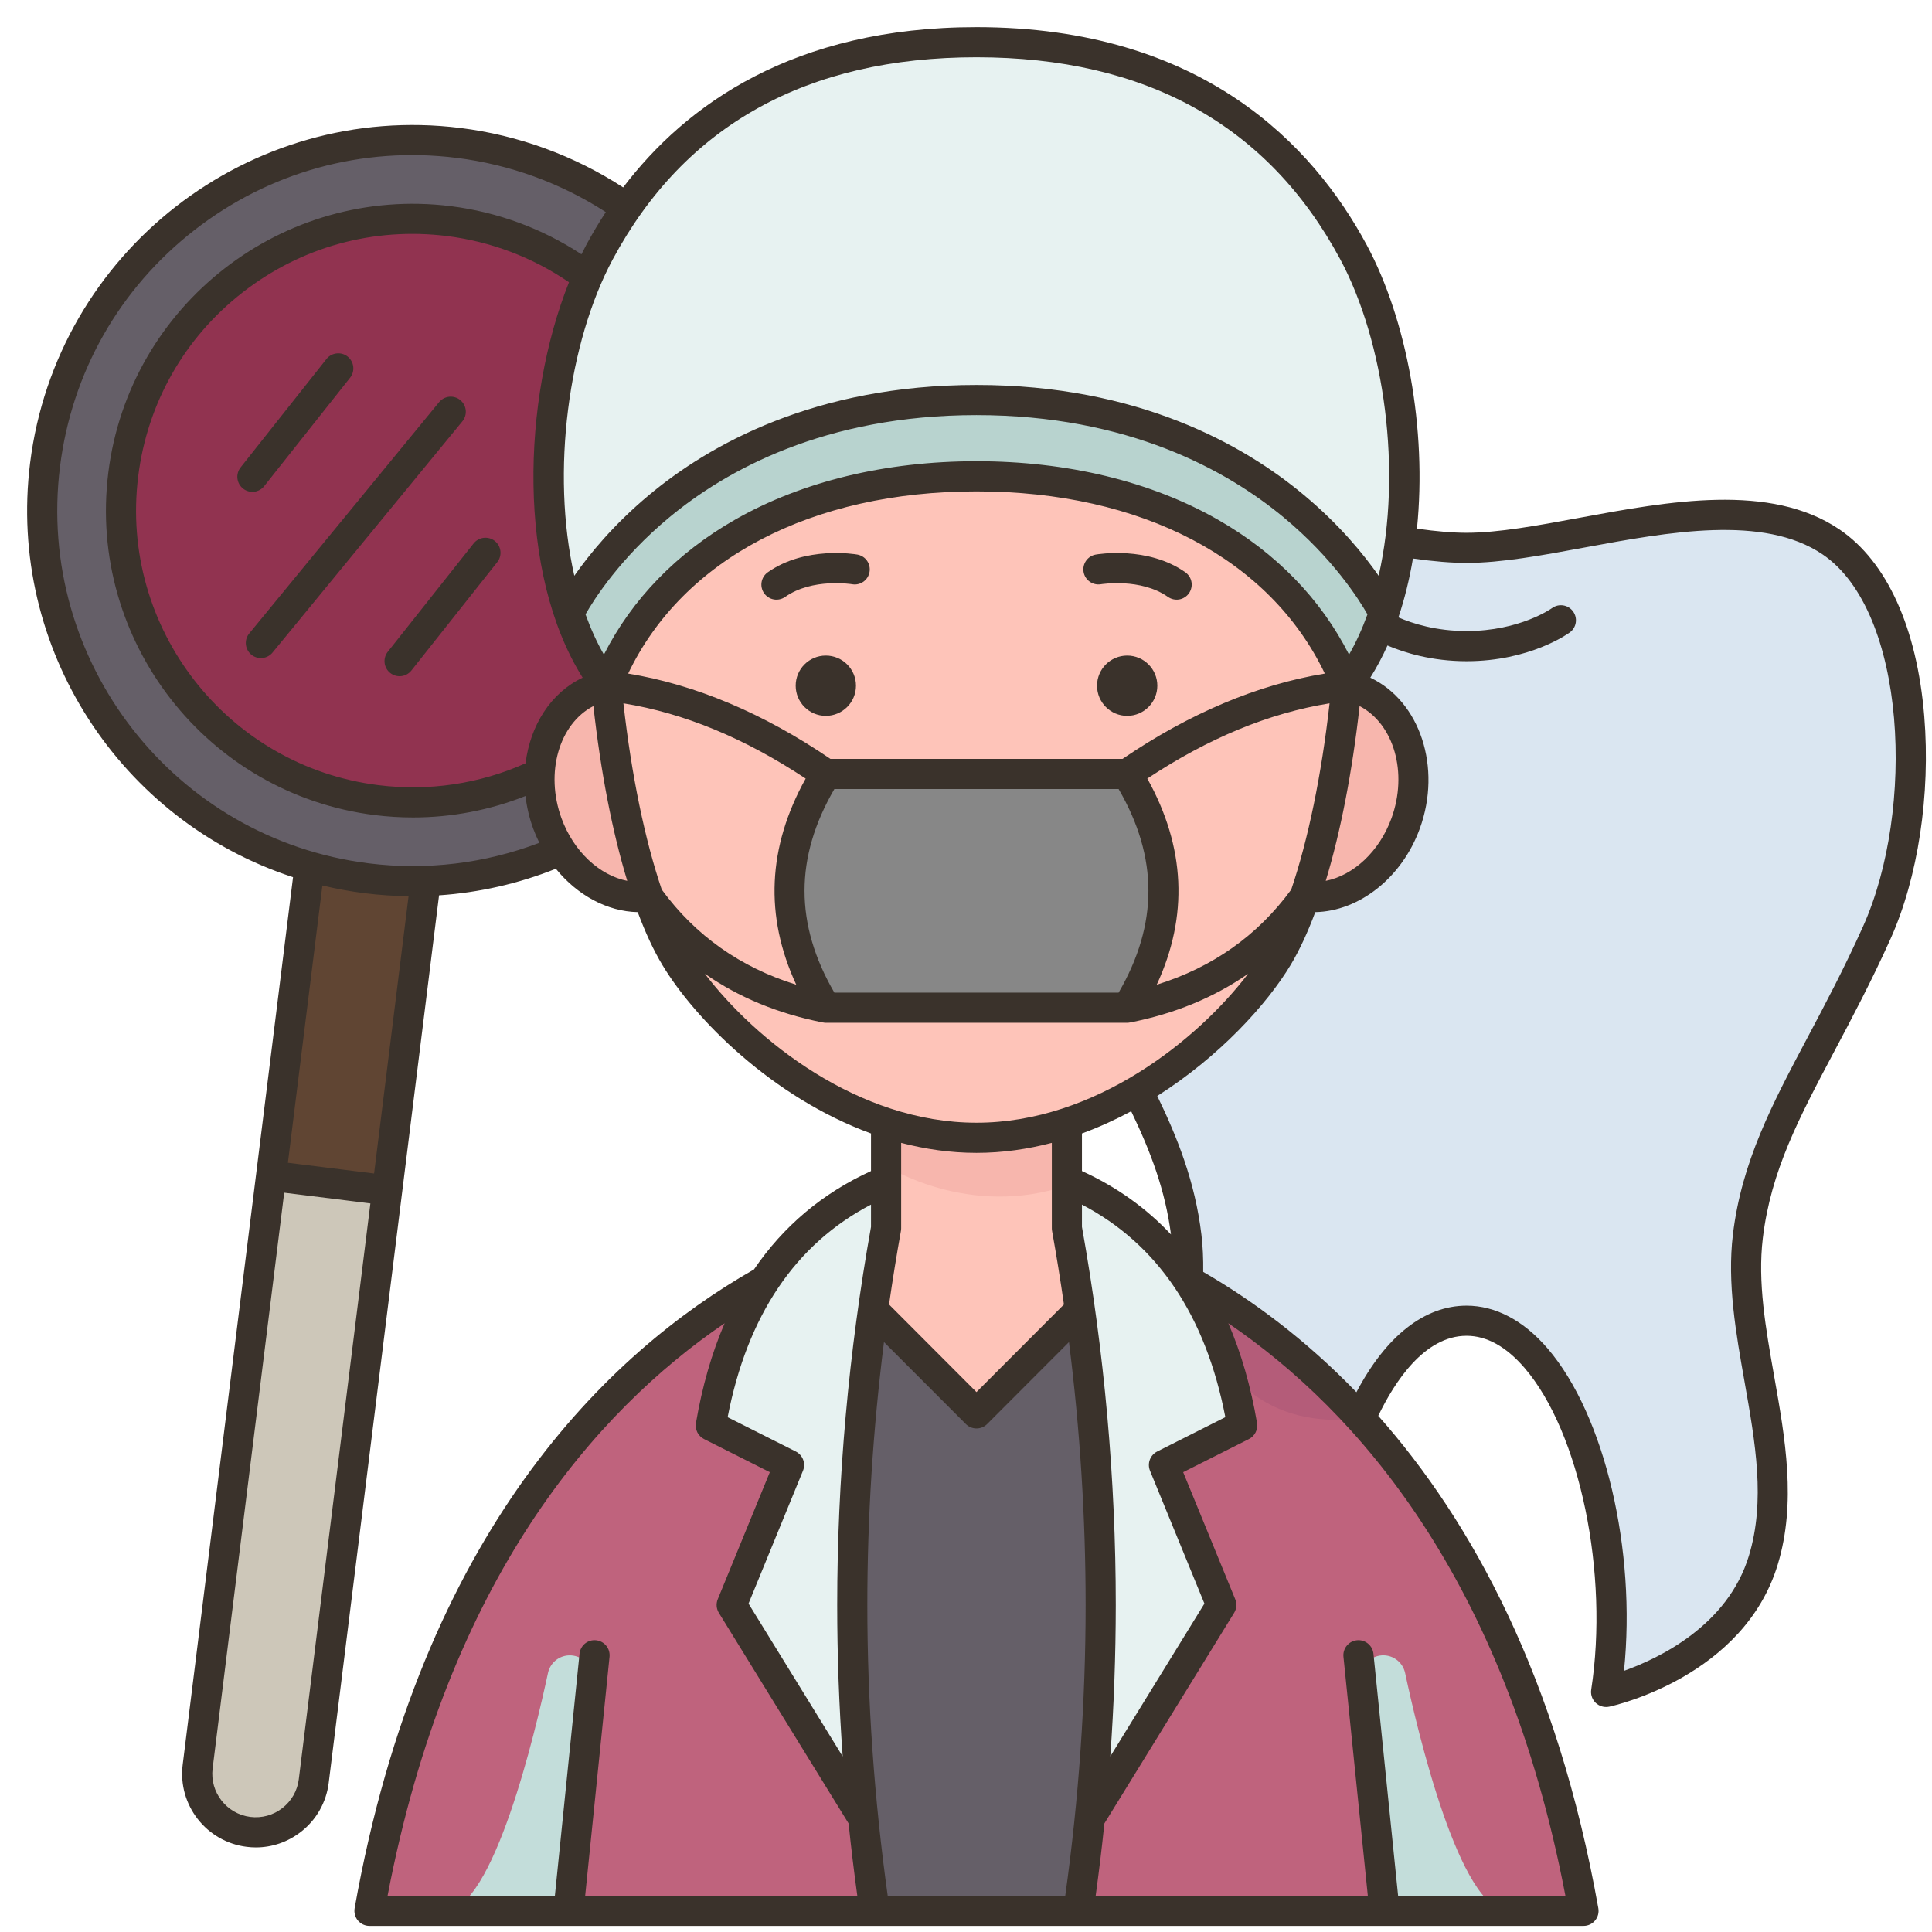
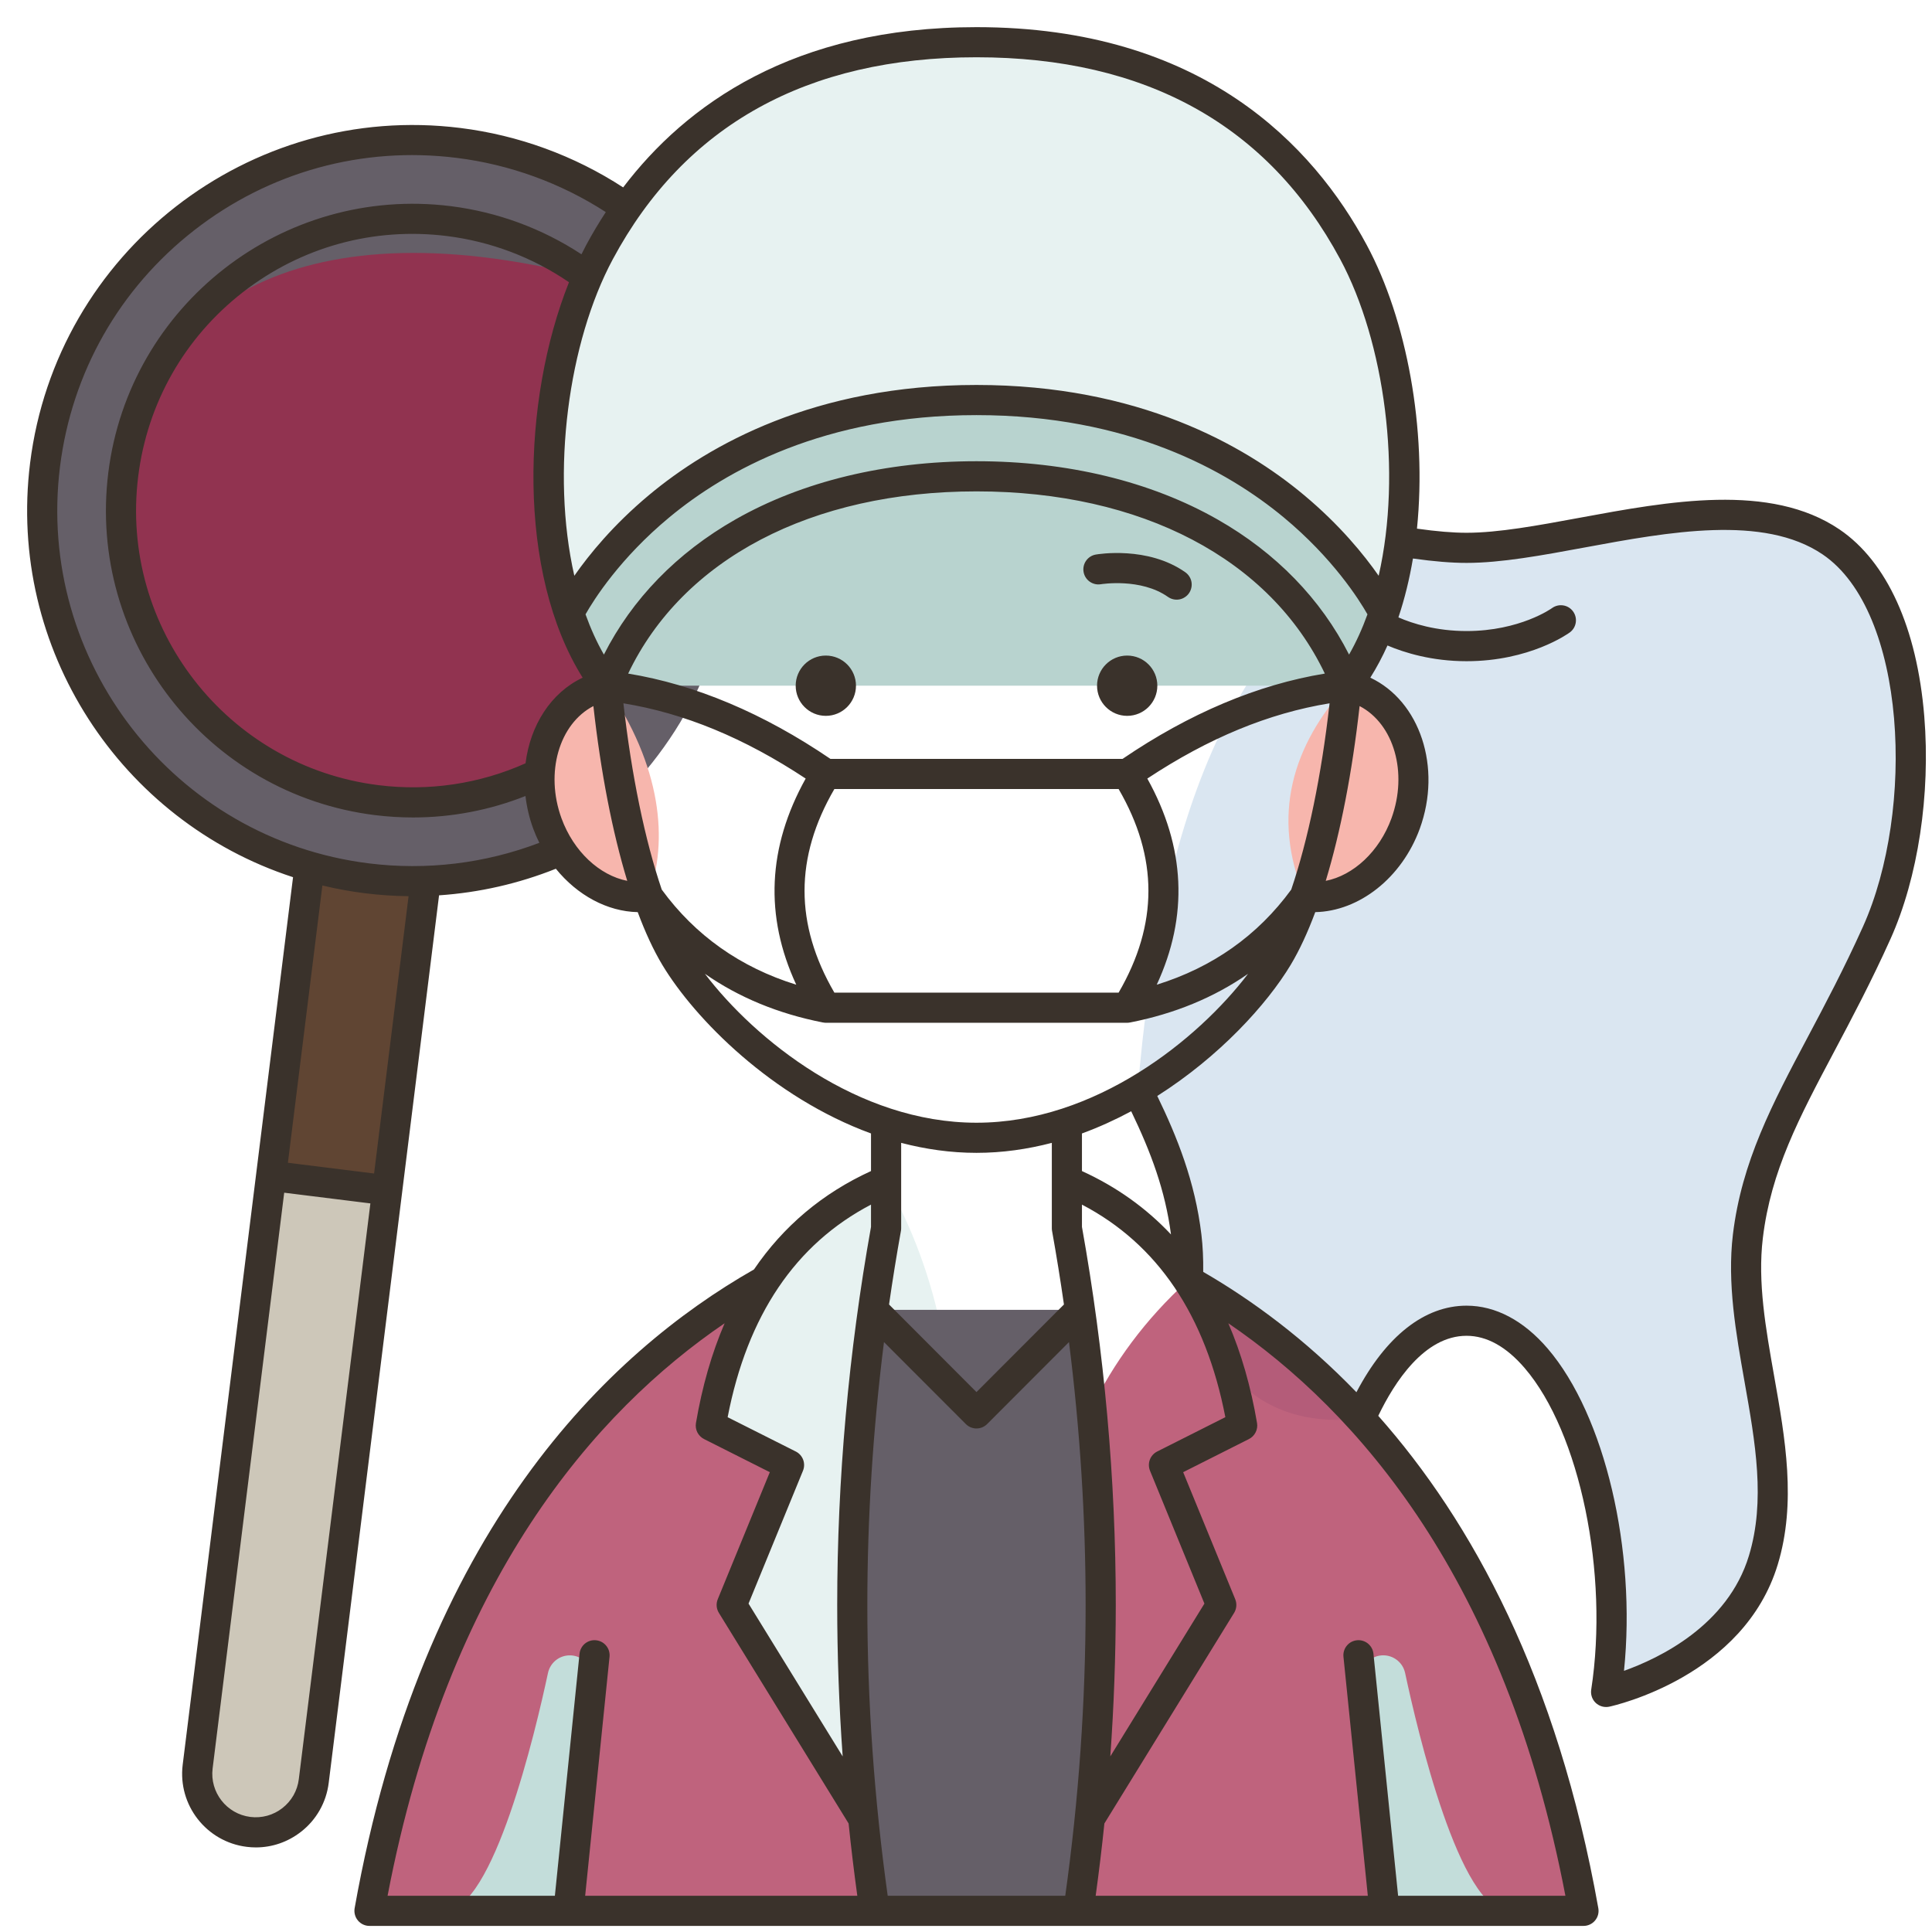
<svg xmlns="http://www.w3.org/2000/svg" width="59" height="59" viewBox="0 0 59 59" fill="none">
  <g clip-path="url(#clip0_1_1580)">
    <path d="M9.455 26.463L9.453 26.47L8.28 35.908C9.434 37.199 10.617 37.303 11.824 36.35L12.998 26.902L9.455 26.463Z" fill="#604533" />
    <path d="M14 4.364C7.798 3.593 2.146 7.995 1.375 14.197C0.679 19.796 4.2 24.948 9.455 26.463C10.021 26.626 10.605 26.747 11.208 26.822C11.811 26.897 12.409 26.923 12.997 26.902C14.421 26.856 15.822 26.538 17.127 25.967C22.95 21.595 24.222 15.309 19.137 6.351C17.663 5.308 15.918 4.602 14 4.364Z" fill="#655F68" />
-     <path d="M17.942 8.458C16.742 7.558 15.298 6.949 13.704 6.751C8.821 6.144 4.37 9.61 3.762 14.494C3.156 19.377 6.622 23.828 11.505 24.435C13.274 24.654 14.988 24.34 16.481 23.617L18.517 20.939L17.942 8.458Z" fill="#A42247" fill-opacity="0.7" />
+     <path d="M17.942 8.458C8.821 6.144 4.37 9.61 3.762 14.494C3.156 19.377 6.622 23.828 11.505 24.435C13.274 24.654 14.988 24.34 16.481 23.617L18.517 20.939L17.942 8.458Z" fill="#A42247" fill-opacity="0.7" />
    <path d="M57.312 28.485C58.921 24.906 58.816 18.512 55.917 16.548C53.018 14.585 47.914 16.73 44.786 16.73C44.179 16.73 43.491 16.649 42.767 16.533C37.459 19.166 35.394 25.438 34.744 33.298C35.478 34.762 36.037 36.125 36.232 37.755C36.285 38.2 36.296 38.65 36.278 39.105C37.002 42.176 38.792 43.629 41.545 43.32C42.331 41.541 43.458 40.332 44.786 40.332C47.827 40.332 49.817 46.675 49.047 51.669C49.047 51.669 52.881 50.84 53.849 47.644C54.818 44.447 52.991 40.966 53.377 37.755C53.761 34.563 55.556 32.393 57.312 28.485Z" fill="#DAE6F1" />
    <path d="M41.545 43.32C39.805 41.407 37.969 40.055 36.278 39.105C31.056 43.857 31.199 50.783 32.932 58.354H48.357C47.099 51.285 44.455 46.52 41.545 43.32ZM23.362 39.105C18.843 41.643 13.293 47.058 11.283 58.354H26.708C29.244 50.829 28.769 44.219 23.362 39.105Z" fill="#A42247" fill-opacity="0.7" />
-     <path d="M37.934 43.534C37.642 41.812 37.091 40.325 36.279 39.105C35.375 37.746 34.144 36.717 32.582 36.063C28.163 41.601 29.531 48.321 33.283 55.528L37.297 49.013L35.546 44.737L37.934 43.534Z" fill="#E7F2F1" />
    <path d="M23.363 39.105C22.55 40.325 21.999 41.812 21.707 43.534L24.096 44.737L22.344 49.013L26.358 55.528C29.175 48.665 30.398 42.033 27.059 36.063C25.498 36.717 24.267 37.746 23.363 39.105Z" fill="#E7F2F1" />
    <path d="M32.979 40H26.662C26.239 43.004 26.027 46.008 26.027 49.013C26.027 51.184 26.138 53.356 26.359 55.528C26.455 56.47 26.572 57.411 26.708 58.354H32.933C33.07 57.411 33.186 56.47 33.282 55.528C33.503 53.356 33.614 51.184 33.614 49.013C33.614 46.008 33.402 43.004 32.979 40Z" fill="#655F68" />
    <path d="M41.529 21.058C42.921 21.616 43.546 23.447 42.925 25.149C42.386 26.623 41.089 27.53 39.847 27.381C39.846 27.382 39.846 27.383 39.845 27.384C38.799 24.912 39.483 22.753 41.123 20.939C41.262 20.967 41.394 21.003 41.529 21.058ZM19.796 27.384C19.795 27.383 19.795 27.382 19.794 27.381C18.802 27.5 17.776 26.946 17.128 25.967C16.959 25.712 16.821 25.437 16.716 25.149C16.53 24.637 16.455 24.113 16.482 23.616C16.54 22.46 17.139 21.448 18.112 21.058C18.248 21.003 18.379 20.967 18.518 20.939C20.204 23.405 20.425 25.675 19.796 27.384Z" fill="#F7B6AD" />
    <path d="M29.365 8.479C20.068 8.479 17.375 18.73 17.375 18.73C17.652 19.547 18.03 20.297 18.519 20.939H41.124C41.54 20.392 41.876 19.767 42.138 19.087C42.183 18.97 42.227 18.851 42.267 18.73C42.267 18.73 38.662 8.479 29.365 8.479Z" fill="#B8D3CF" />
-     <path d="M29.82 14.545C24.299 14.545 20.074 17.001 18.518 20.939C18.758 23.406 19.204 25.676 19.796 27.384C20.045 28.107 20.32 28.728 20.617 29.223C21.68 30.994 24.108 33.313 27.059 34.285V37.508C26.91 38.335 26.777 39.166 26.662 39.999L29.82 43.162L32.978 39.999C32.863 39.166 32.73 38.335 32.581 37.508V34.285C33.342 34.034 34.068 33.695 34.744 33.298C36.693 32.154 38.234 30.538 39.023 29.223C39.32 28.728 39.595 28.107 39.844 27.384C40.436 25.676 40.882 23.406 41.123 20.939C39.566 17.001 35.341 14.545 29.82 14.545Z" fill="#FEC4B9" />
    <path d="M11.823 36.35L9.581 54.39C9.459 55.369 8.566 56.064 7.587 55.942C6.683 55.829 6.021 55.061 6.021 54.173C6.021 54.099 6.026 54.024 6.035 53.95L8.279 35.908L11.823 36.35Z" fill="#CDC7B9" />
    <path d="M17.942 8.458C18.059 8.192 18.181 7.938 18.308 7.699C18.557 7.237 18.832 6.786 19.138 6.351C21.166 3.463 24.511 1.289 29.82 1.289C35.929 1.289 39.437 4.167 41.332 7.699C42.526 9.922 43.174 13.423 42.767 16.533C42.667 17.297 42.502 18.038 42.266 18.73C42.266 18.73 39.117 12.216 29.82 12.216C20.523 12.216 17.374 18.73 17.374 18.73C16.283 15.523 16.724 11.279 17.942 8.458Z" fill="#E7F2F1" />
-     <path d="M32.583 36.062V36.202C29.579 37.227 27.061 35.606 27.061 35.606V34.285C27.942 34.575 28.869 34.745 29.822 34.745C30.774 34.745 31.702 34.575 32.583 34.285V36.062Z" fill="#F7B6AD" />
    <path d="M18.08 51.3L17.361 58.354H13.586C15.066 58.354 16.358 52.853 16.735 51.087C16.772 50.918 16.873 50.768 17.016 50.67C17.16 50.572 17.336 50.533 17.508 50.56C17.679 50.587 17.834 50.679 17.941 50.816C18.047 50.954 18.097 51.127 18.08 51.3ZM41.564 51.3L42.283 58.354H46.058C44.578 58.354 43.286 52.853 42.909 51.087C42.872 50.917 42.772 50.768 42.628 50.67C42.484 50.571 42.308 50.532 42.136 50.559C41.964 50.586 41.809 50.678 41.703 50.816C41.596 50.954 41.547 51.127 41.564 51.3Z" fill="#C3DDDA" />
-     <path d="M34.421 23.635C35.896 26.014 35.896 28.393 34.421 30.773H25.22C23.744 28.393 23.744 26.014 25.22 23.635H34.421Z" fill="#878787" />
    <path d="M34.422 21.861C34.931 21.861 35.343 21.448 35.343 20.94C35.343 20.432 34.931 20.02 34.422 20.02C33.914 20.02 33.502 20.432 33.502 20.94C33.502 21.448 33.914 21.861 34.422 21.861Z" fill="#3A322B" />
    <path d="M36.198 17.476C35.049 16.667 33.528 16.924 33.464 16.935C33.214 16.979 33.047 17.217 33.091 17.467C33.134 17.716 33.372 17.884 33.622 17.841C33.634 17.84 34.836 17.643 35.667 18.228C35.717 18.263 35.772 18.288 35.831 18.301C35.89 18.315 35.951 18.316 36.011 18.306C36.071 18.296 36.127 18.274 36.178 18.241C36.23 18.209 36.274 18.167 36.309 18.117C36.343 18.068 36.368 18.012 36.381 17.953C36.395 17.894 36.396 17.833 36.386 17.774C36.376 17.714 36.354 17.657 36.321 17.606C36.289 17.555 36.247 17.511 36.198 17.476Z" fill="#3A322B" />
    <path d="M25.219 21.861C25.728 21.861 26.14 21.448 26.14 20.94C26.14 20.432 25.728 20.02 25.219 20.02C24.711 20.02 24.299 20.432 24.299 20.94C24.299 21.448 24.711 21.861 25.219 21.861Z" fill="#3A322B" />
-     <path d="M26.18 16.935C26.116 16.924 24.595 16.667 23.447 17.476C23.347 17.547 23.279 17.654 23.258 17.774C23.237 17.894 23.265 18.018 23.335 18.117C23.406 18.217 23.513 18.285 23.633 18.306C23.753 18.327 23.877 18.299 23.977 18.229C24.806 17.645 26.003 17.838 26.022 17.841C26.142 17.863 26.266 17.835 26.366 17.765C26.465 17.695 26.533 17.588 26.554 17.468C26.575 17.347 26.548 17.224 26.478 17.124C26.408 17.024 26.301 16.956 26.18 16.935ZM14.057 12.219C14.01 12.18 13.957 12.151 13.899 12.134C13.841 12.116 13.78 12.11 13.72 12.116C13.66 12.122 13.601 12.14 13.548 12.168C13.495 12.197 13.448 12.235 13.409 12.282L7.614 19.341C7.575 19.388 7.545 19.442 7.527 19.5C7.509 19.558 7.503 19.619 7.509 19.679C7.514 19.74 7.532 19.799 7.561 19.852C7.589 19.906 7.628 19.953 7.675 19.992C7.722 20.031 7.776 20.059 7.834 20.077C7.892 20.095 7.954 20.1 8.014 20.094C8.074 20.088 8.133 20.07 8.186 20.041C8.24 20.012 8.287 19.973 8.325 19.925L14.121 12.866C14.198 12.772 14.235 12.651 14.223 12.529C14.211 12.408 14.151 12.296 14.057 12.219ZM15.111 16.52C15.015 16.445 14.893 16.41 14.772 16.424C14.65 16.438 14.54 16.5 14.464 16.595L11.839 19.908C11.765 20.004 11.731 20.125 11.746 20.246C11.76 20.366 11.822 20.476 11.917 20.551C12.012 20.626 12.133 20.661 12.253 20.648C12.374 20.634 12.484 20.574 12.56 20.48L15.185 17.167C15.223 17.119 15.251 17.065 15.267 17.007C15.284 16.949 15.289 16.888 15.282 16.828C15.275 16.768 15.256 16.71 15.227 16.657C15.197 16.604 15.158 16.558 15.111 16.52ZM8.069 14.845L10.694 11.532C10.768 11.437 10.802 11.315 10.787 11.195C10.773 11.074 10.711 10.965 10.616 10.889C10.521 10.814 10.4 10.779 10.28 10.793C10.159 10.806 10.049 10.866 9.972 10.961L7.348 14.274C7.31 14.321 7.282 14.375 7.266 14.433C7.249 14.492 7.244 14.552 7.251 14.612C7.258 14.672 7.277 14.73 7.306 14.783C7.336 14.836 7.375 14.883 7.422 14.92C7.47 14.958 7.524 14.986 7.582 15.002C7.64 15.019 7.701 15.024 7.761 15.017C7.821 15.01 7.879 14.991 7.932 14.961C7.985 14.932 8.031 14.893 8.069 14.845Z" fill="#3A322B" />
    <path d="M58.764 21.874C58.543 19.175 57.623 17.149 56.175 16.168C54.061 14.736 50.964 15.308 48.232 15.813C46.961 16.048 45.76 16.27 44.786 16.27C44.367 16.27 43.877 16.229 43.272 16.144C43.58 13.101 42.962 9.76 41.738 7.482C40.109 4.447 36.718 0.829 29.82 0.829C24.229 0.829 20.942 3.206 19.03 5.723C17.541 4.754 15.832 4.128 14.058 3.908C7.614 3.106 1.72 7.697 0.919 14.141C0.213 19.822 3.698 25.075 8.949 26.788L5.579 53.893C5.427 55.122 6.302 56.246 7.532 56.399C7.626 56.411 7.72 56.417 7.813 56.417C8.311 56.417 8.791 56.252 9.189 55.942C9.423 55.761 9.618 55.536 9.763 55.28C9.909 55.023 10.002 54.74 10.038 54.447L13.408 27.342C14.632 27.259 15.836 26.985 16.975 26.53C17.63 27.338 18.543 27.836 19.475 27.855C19.706 28.476 19.957 29.017 20.223 29.461C21.22 31.123 23.591 33.515 26.599 34.614V35.762C25.118 36.439 23.925 37.444 23.025 38.767C18.569 41.306 12.882 46.745 10.83 58.273C10.819 58.34 10.821 58.408 10.839 58.473C10.856 58.538 10.887 58.598 10.931 58.65C10.974 58.701 11.028 58.743 11.089 58.771C11.15 58.8 11.216 58.814 11.283 58.814H48.357C48.425 58.814 48.491 58.8 48.552 58.771C48.613 58.743 48.667 58.701 48.71 58.65C48.753 58.598 48.785 58.538 48.802 58.473C48.819 58.408 48.822 58.34 48.81 58.273C47.557 51.231 44.948 46.462 42.09 43.237C42.579 42.219 43.493 40.793 44.786 40.793C45.403 40.793 46.001 41.125 46.563 41.781C48.248 43.745 49.139 48.057 48.593 51.599C48.583 51.664 48.587 51.731 48.605 51.795C48.623 51.859 48.655 51.918 48.698 51.969C48.741 52.019 48.795 52.059 48.855 52.087C48.916 52.115 48.981 52.129 49.048 52.129C49.08 52.129 49.113 52.126 49.145 52.119C49.312 52.083 53.255 51.193 54.29 47.777C54.864 45.884 54.517 43.926 54.181 42.032C53.92 40.554 53.672 39.158 53.834 37.81C54.081 35.754 54.938 34.14 56.022 32.096C56.549 31.102 57.147 29.975 57.733 28.673C58.574 26.802 58.959 24.26 58.764 21.874ZM20.209 27.167C19.697 25.66 19.285 23.68 19.038 21.478C20.898 21.781 22.728 22.536 24.604 23.776C23.441 25.866 23.344 27.977 24.316 30.071C22.613 29.543 21.234 28.57 20.209 27.167ZM16.049 23.31C14.645 23.938 13.1 24.169 11.562 23.978C6.939 23.404 3.645 19.174 4.22 14.551C4.498 12.311 5.632 10.314 7.413 8.927C9.194 7.54 11.408 6.93 13.647 7.208C14.985 7.375 16.263 7.858 17.376 8.619C15.939 12.222 15.783 17.488 17.793 20.695C16.819 21.154 16.192 22.156 16.049 23.31ZM34.281 23.175H25.36C23.314 21.783 21.24 20.908 19.183 20.57C20.851 17.074 24.776 15.006 29.82 15.006C34.865 15.006 38.789 17.074 40.458 20.57C38.401 20.908 36.327 21.783 34.281 23.175ZM37.186 15.866C35.143 14.701 32.596 14.085 29.82 14.085C27.045 14.085 24.498 14.701 22.454 15.866C20.673 16.881 19.3 18.296 18.442 19.99C18.224 19.61 18.038 19.197 17.881 18.761C18.136 18.311 18.934 17.047 20.441 15.798C22.157 14.374 25.178 12.677 29.82 12.677C34.462 12.677 37.483 14.374 39.2 15.798C40.706 17.047 41.504 18.311 41.76 18.761C41.602 19.197 41.416 19.61 41.198 19.99C40.34 18.296 38.968 16.881 37.186 15.866ZM25.48 24.096H34.161C35.374 26.185 35.374 28.224 34.161 30.313H25.48C24.266 28.224 24.266 26.185 25.48 24.096ZM35.037 23.776C36.913 22.536 38.743 21.781 40.603 21.478C40.356 23.68 39.944 25.66 39.432 27.167C38.407 28.57 37.028 29.543 35.325 30.071C36.297 27.977 36.2 25.866 35.037 23.776ZM41.52 21.562C42.565 22.105 43.002 23.595 42.492 24.992C42.122 26.006 41.331 26.733 40.486 26.9C40.937 25.415 41.294 23.59 41.52 21.562ZM29.82 1.749C34.993 1.749 38.73 3.824 40.928 7.917C42.285 10.445 42.822 14.417 42.102 17.583C41.649 16.933 40.911 16.028 39.825 15.121C37.988 13.586 34.761 11.756 29.82 11.756C24.88 11.756 21.653 13.586 19.816 15.121C18.73 16.028 17.992 16.933 17.539 17.583C16.819 14.417 17.357 10.445 18.714 7.917C20.911 3.824 24.648 1.749 29.82 1.749ZM11.152 27.279C11.593 27.334 12.036 27.363 12.477 27.368L11.424 35.837L8.792 35.509L9.845 27.041C10.271 27.144 10.707 27.224 11.152 27.279ZM9.125 54.333C9.104 54.506 9.049 54.673 8.963 54.825C8.877 54.976 8.761 55.109 8.624 55.216C8.486 55.323 8.329 55.403 8.161 55.449C7.993 55.495 7.818 55.508 7.645 55.486C6.92 55.395 6.403 54.732 6.493 54.006L8.679 36.423L11.311 36.75L9.125 54.333ZM11.266 26.366C5.326 25.628 1.094 20.194 1.832 14.254C2.19 11.377 3.647 8.811 5.935 7.029C8.222 5.247 11.067 4.463 13.944 4.821C15.568 5.023 17.125 5.589 18.5 6.477C18.287 6.803 18.087 7.138 17.902 7.482C17.853 7.576 17.804 7.67 17.757 7.766C16.555 6.976 15.188 6.473 13.761 6.295C8.634 5.658 3.944 9.31 3.307 14.437C2.669 19.564 6.322 24.254 11.449 24.892C11.837 24.94 12.226 24.964 12.614 24.964C13.789 24.964 14.954 24.742 16.047 24.309C16.087 24.65 16.166 24.985 16.284 25.307C16.338 25.454 16.401 25.598 16.471 25.738C14.813 26.37 13.026 26.585 11.266 26.366ZM17.148 24.992C16.638 23.595 17.076 22.105 18.121 21.562C18.347 23.59 18.703 25.415 19.155 26.9C18.309 26.732 17.519 26.006 17.148 24.992ZM21.527 29.738C22.562 30.459 23.766 30.957 25.131 31.225L25.131 31.224C25.16 31.23 25.189 31.234 25.22 31.234H34.421C34.451 31.234 34.481 31.23 34.51 31.224L34.51 31.225C35.875 30.957 37.079 30.459 38.114 29.738C36.586 31.744 33.448 34.286 29.82 34.286C26.194 34.286 23.054 31.744 21.527 29.738ZM35.119 44.913L36.781 48.971L33.907 53.637C34.017 52.098 34.073 50.556 34.074 49.013C34.074 45.182 33.727 41.298 33.041 37.467V36.787C35.348 37.991 36.819 40.17 37.42 43.278L35.338 44.327C35.235 44.379 35.155 44.468 35.114 44.577C35.074 44.685 35.075 44.805 35.119 44.913ZM26.487 49.013C26.487 46.351 26.658 43.663 26.995 40.985L29.495 43.488C29.538 43.531 29.588 43.565 29.644 43.588C29.7 43.611 29.76 43.623 29.82 43.623C29.881 43.623 29.941 43.611 29.997 43.588C30.052 43.565 30.103 43.531 30.146 43.488L32.645 40.985C32.983 43.663 33.153 46.351 33.153 49.013C33.153 51.959 32.943 54.944 32.531 57.894H27.109C26.698 54.944 26.487 51.959 26.487 49.013ZM33.041 35.762V34.614C33.563 34.423 34.065 34.193 34.545 33.936C35.148 35.189 35.583 36.347 35.76 37.698C35.001 36.89 34.094 36.243 33.041 35.762ZM29.82 35.206C30.613 35.206 31.382 35.094 32.121 34.901V37.508C32.121 37.535 32.123 37.562 32.128 37.589C32.262 38.336 32.383 39.086 32.491 39.837L29.82 42.512L27.15 39.837C27.258 39.086 27.379 38.336 27.513 37.589C27.518 37.562 27.52 37.535 27.52 37.508V34.901C28.259 35.094 29.028 35.206 29.82 35.206ZM26.599 36.787V37.467C25.914 41.298 25.567 45.182 25.567 49.013C25.567 50.547 25.623 52.092 25.734 53.638L22.859 48.971L24.522 44.913C24.566 44.805 24.567 44.686 24.527 44.577C24.486 44.469 24.406 44.379 24.303 44.327L22.221 43.279C22.822 40.17 24.293 37.991 26.599 36.787ZM22.129 40.41C21.737 41.32 21.444 42.336 21.253 43.458C21.237 43.555 21.252 43.654 21.296 43.742C21.341 43.83 21.412 43.901 21.5 43.946L23.509 44.958L21.919 48.838C21.892 48.905 21.88 48.978 21.886 49.05C21.892 49.123 21.915 49.192 21.953 49.254L25.915 55.686C25.991 56.423 26.08 57.16 26.181 57.894H17.87L18.614 50.595C18.62 50.535 18.614 50.474 18.597 50.416C18.58 50.358 18.551 50.305 18.513 50.258C18.475 50.211 18.428 50.172 18.374 50.143C18.321 50.115 18.263 50.097 18.203 50.091C18.143 50.084 18.082 50.09 18.024 50.107C17.966 50.125 17.912 50.153 17.865 50.191C17.818 50.23 17.779 50.277 17.751 50.33C17.722 50.383 17.704 50.442 17.698 50.502L16.945 57.894H11.836C13.687 48.214 18.183 43.098 22.129 40.41ZM42.696 57.894L41.943 50.502C41.936 50.442 41.919 50.383 41.89 50.33C41.861 50.277 41.822 50.23 41.776 50.192C41.729 50.154 41.675 50.125 41.617 50.108C41.559 50.09 41.498 50.084 41.438 50.091C41.378 50.097 41.32 50.115 41.266 50.143C41.213 50.172 41.166 50.211 41.128 50.258C41.09 50.304 41.061 50.358 41.044 50.416C41.026 50.474 41.021 50.535 41.027 50.595L41.771 57.894H33.46C33.561 57.159 33.65 56.423 33.726 55.686L37.688 49.254C37.765 49.129 37.777 48.974 37.722 48.838L36.132 44.958L38.141 43.946C38.229 43.901 38.3 43.83 38.344 43.742C38.389 43.654 38.404 43.555 38.388 43.458C38.197 42.336 37.904 41.32 37.511 40.41C41.458 43.098 45.953 48.214 47.805 57.894H42.696ZM56.893 28.296C56.32 29.57 55.73 30.683 55.209 31.665C54.124 33.709 53.188 35.474 52.92 37.7C52.742 39.184 53.013 40.714 53.275 42.193C53.606 44.062 53.919 45.828 53.409 47.51C52.763 49.642 50.666 50.642 49.594 51.024C49.972 47.351 49.016 43.227 47.262 41.181C46.527 40.325 45.671 39.873 44.786 39.873C43.501 39.873 42.322 40.805 41.423 42.516C39.852 40.889 38.233 39.703 36.744 38.841C36.749 38.439 36.732 38.063 36.689 37.701C36.495 36.08 35.943 34.709 35.341 33.469C37.238 32.266 38.692 30.671 39.418 29.461C39.684 29.017 39.934 28.477 40.166 27.855C41.506 27.827 42.808 26.811 43.357 25.308C44.04 23.437 43.363 21.409 41.847 20.695C42.045 20.38 42.219 20.052 42.371 19.712C42.893 19.934 43.727 20.192 44.786 20.192C46.715 20.192 47.889 19.35 47.938 19.314C48.037 19.242 48.103 19.134 48.121 19.013C48.14 18.892 48.11 18.769 48.038 18.671C47.966 18.572 47.858 18.506 47.737 18.488C47.617 18.469 47.494 18.499 47.395 18.571C47.386 18.578 46.417 19.271 44.786 19.271C43.859 19.271 43.142 19.044 42.705 18.854C42.897 18.282 43.044 17.679 43.149 17.056C43.796 17.147 44.325 17.19 44.786 17.19C45.844 17.19 47.085 16.961 48.399 16.718C50.958 16.245 53.858 15.71 55.659 16.93C58.232 18.673 58.493 24.738 56.893 28.296Z" fill="#3A322B" />
  </g>
  <defs>
    <clipPath id="clip0_1_1580">
      <rect width="57.986" height="57.986" fill="white" transform="translate(0.828 0.829)" />
    </clipPath>
  </defs>
</svg>